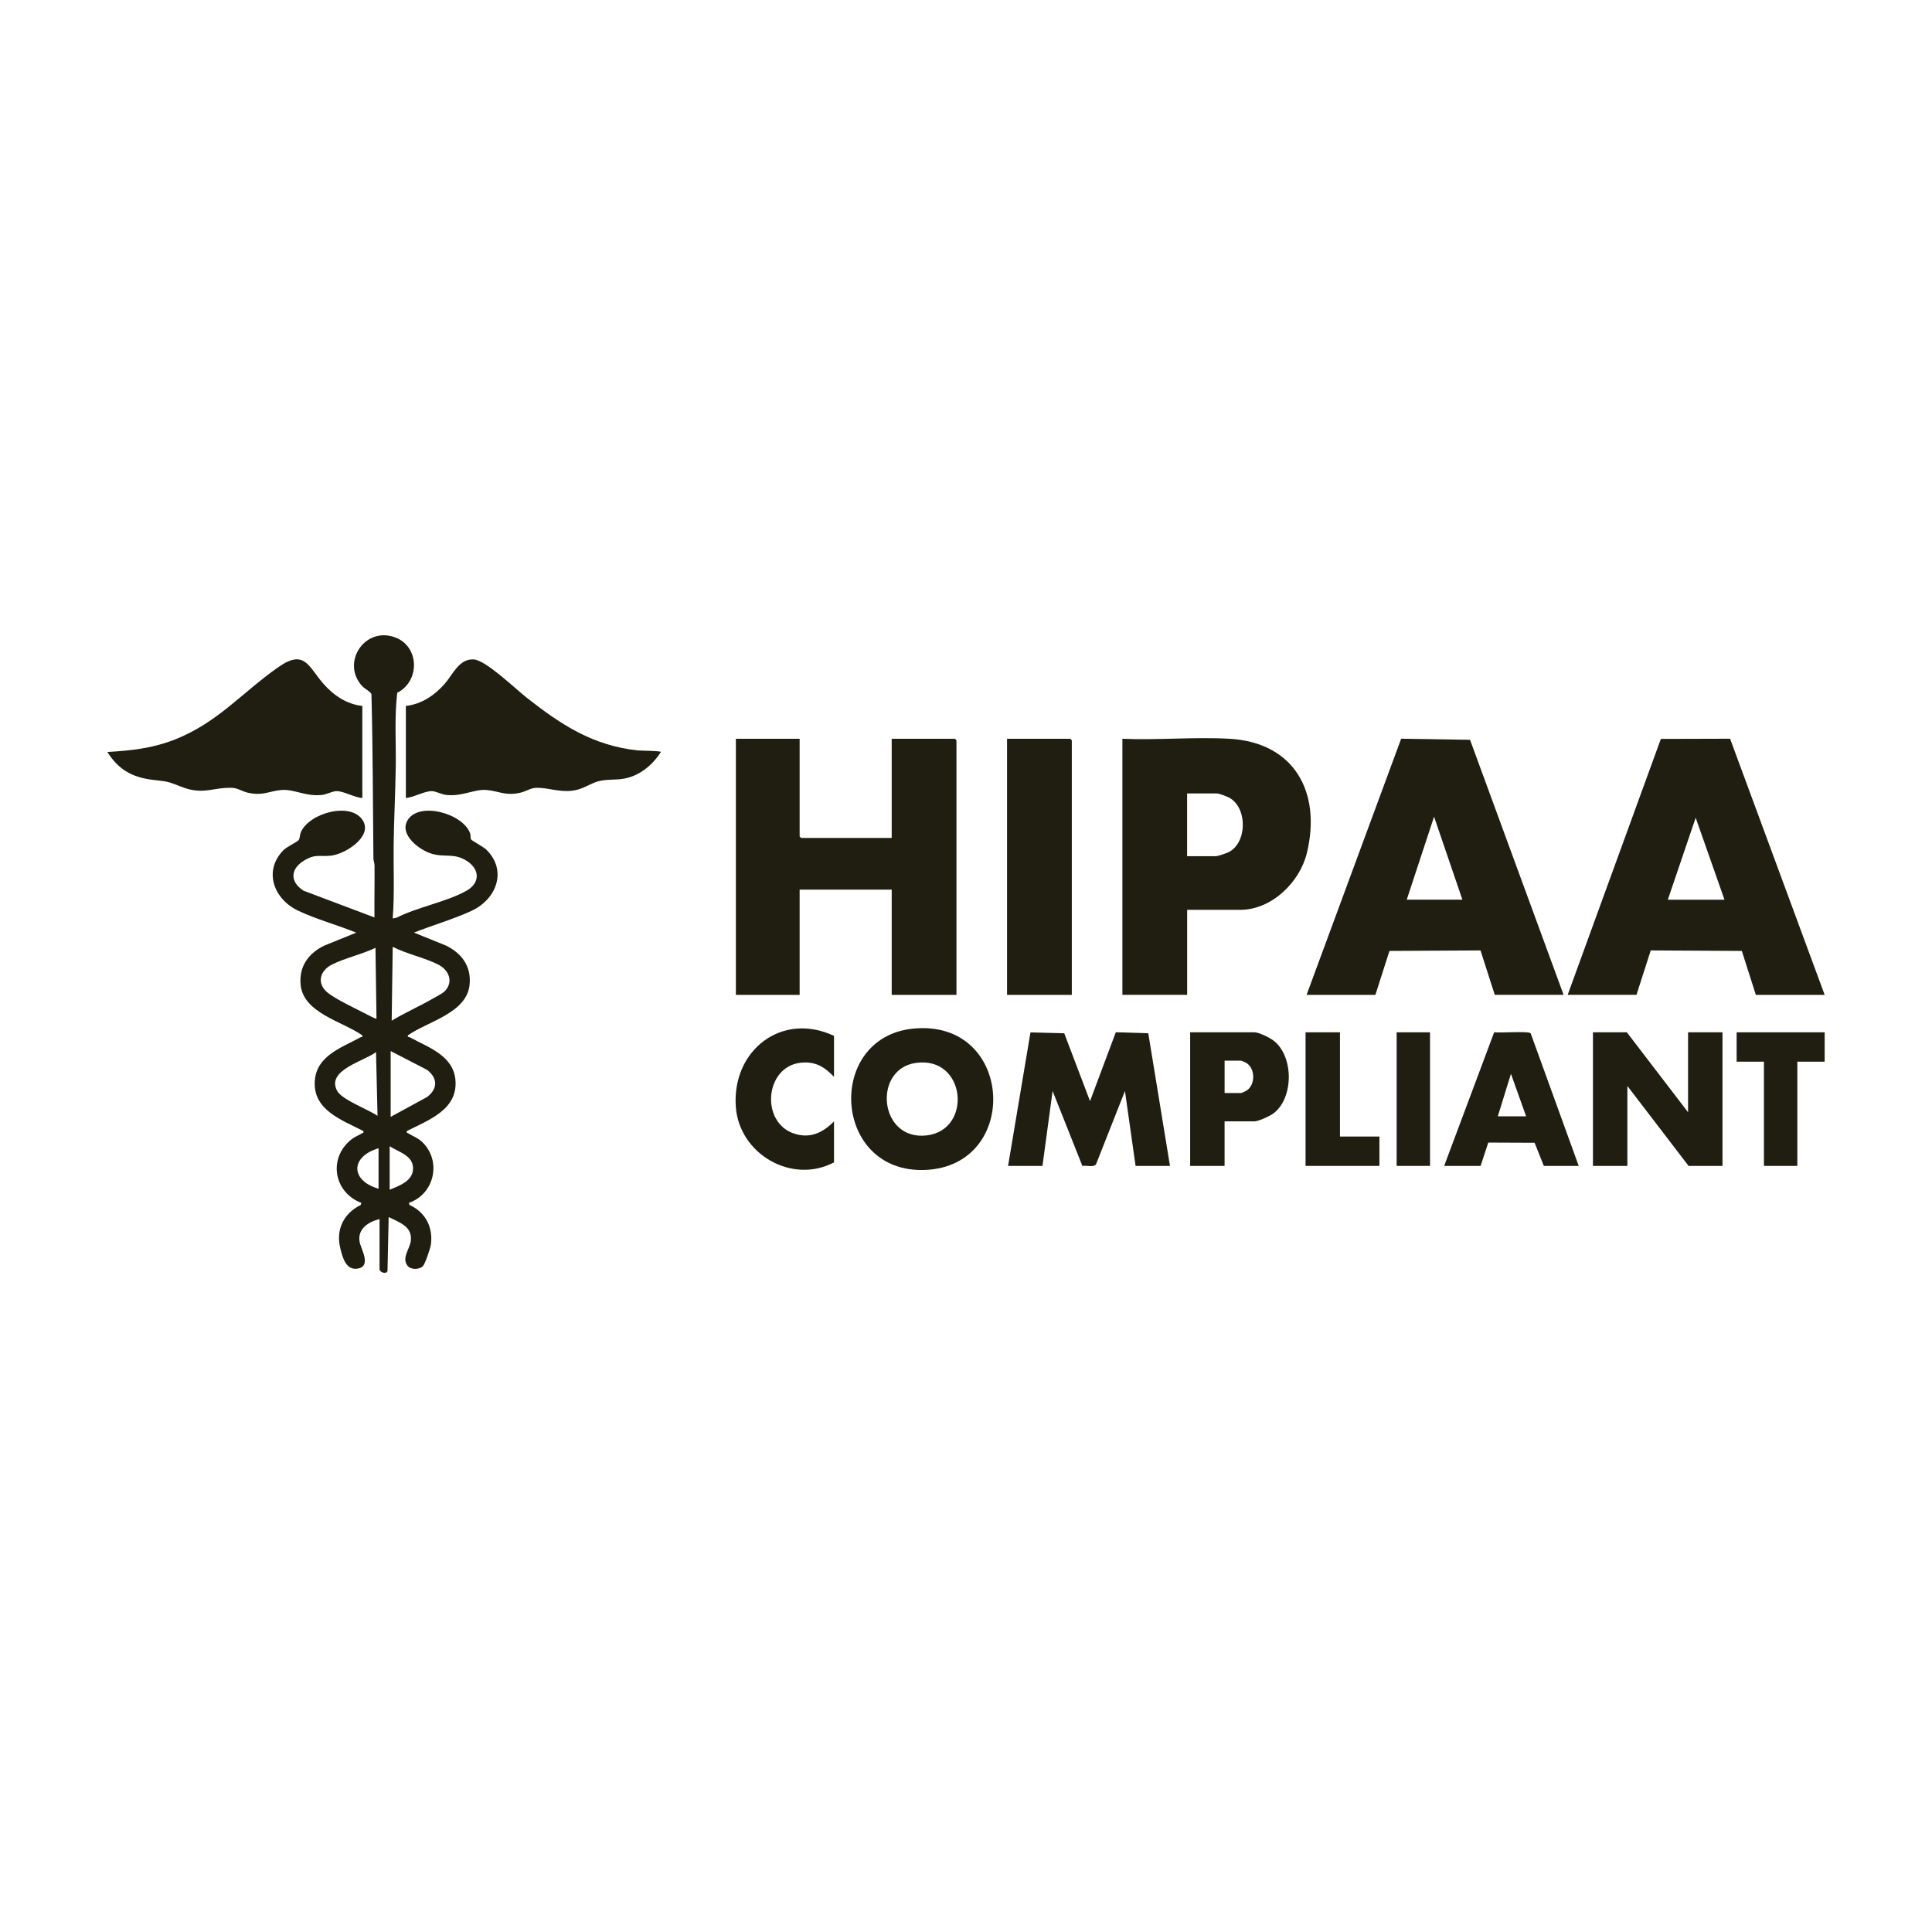
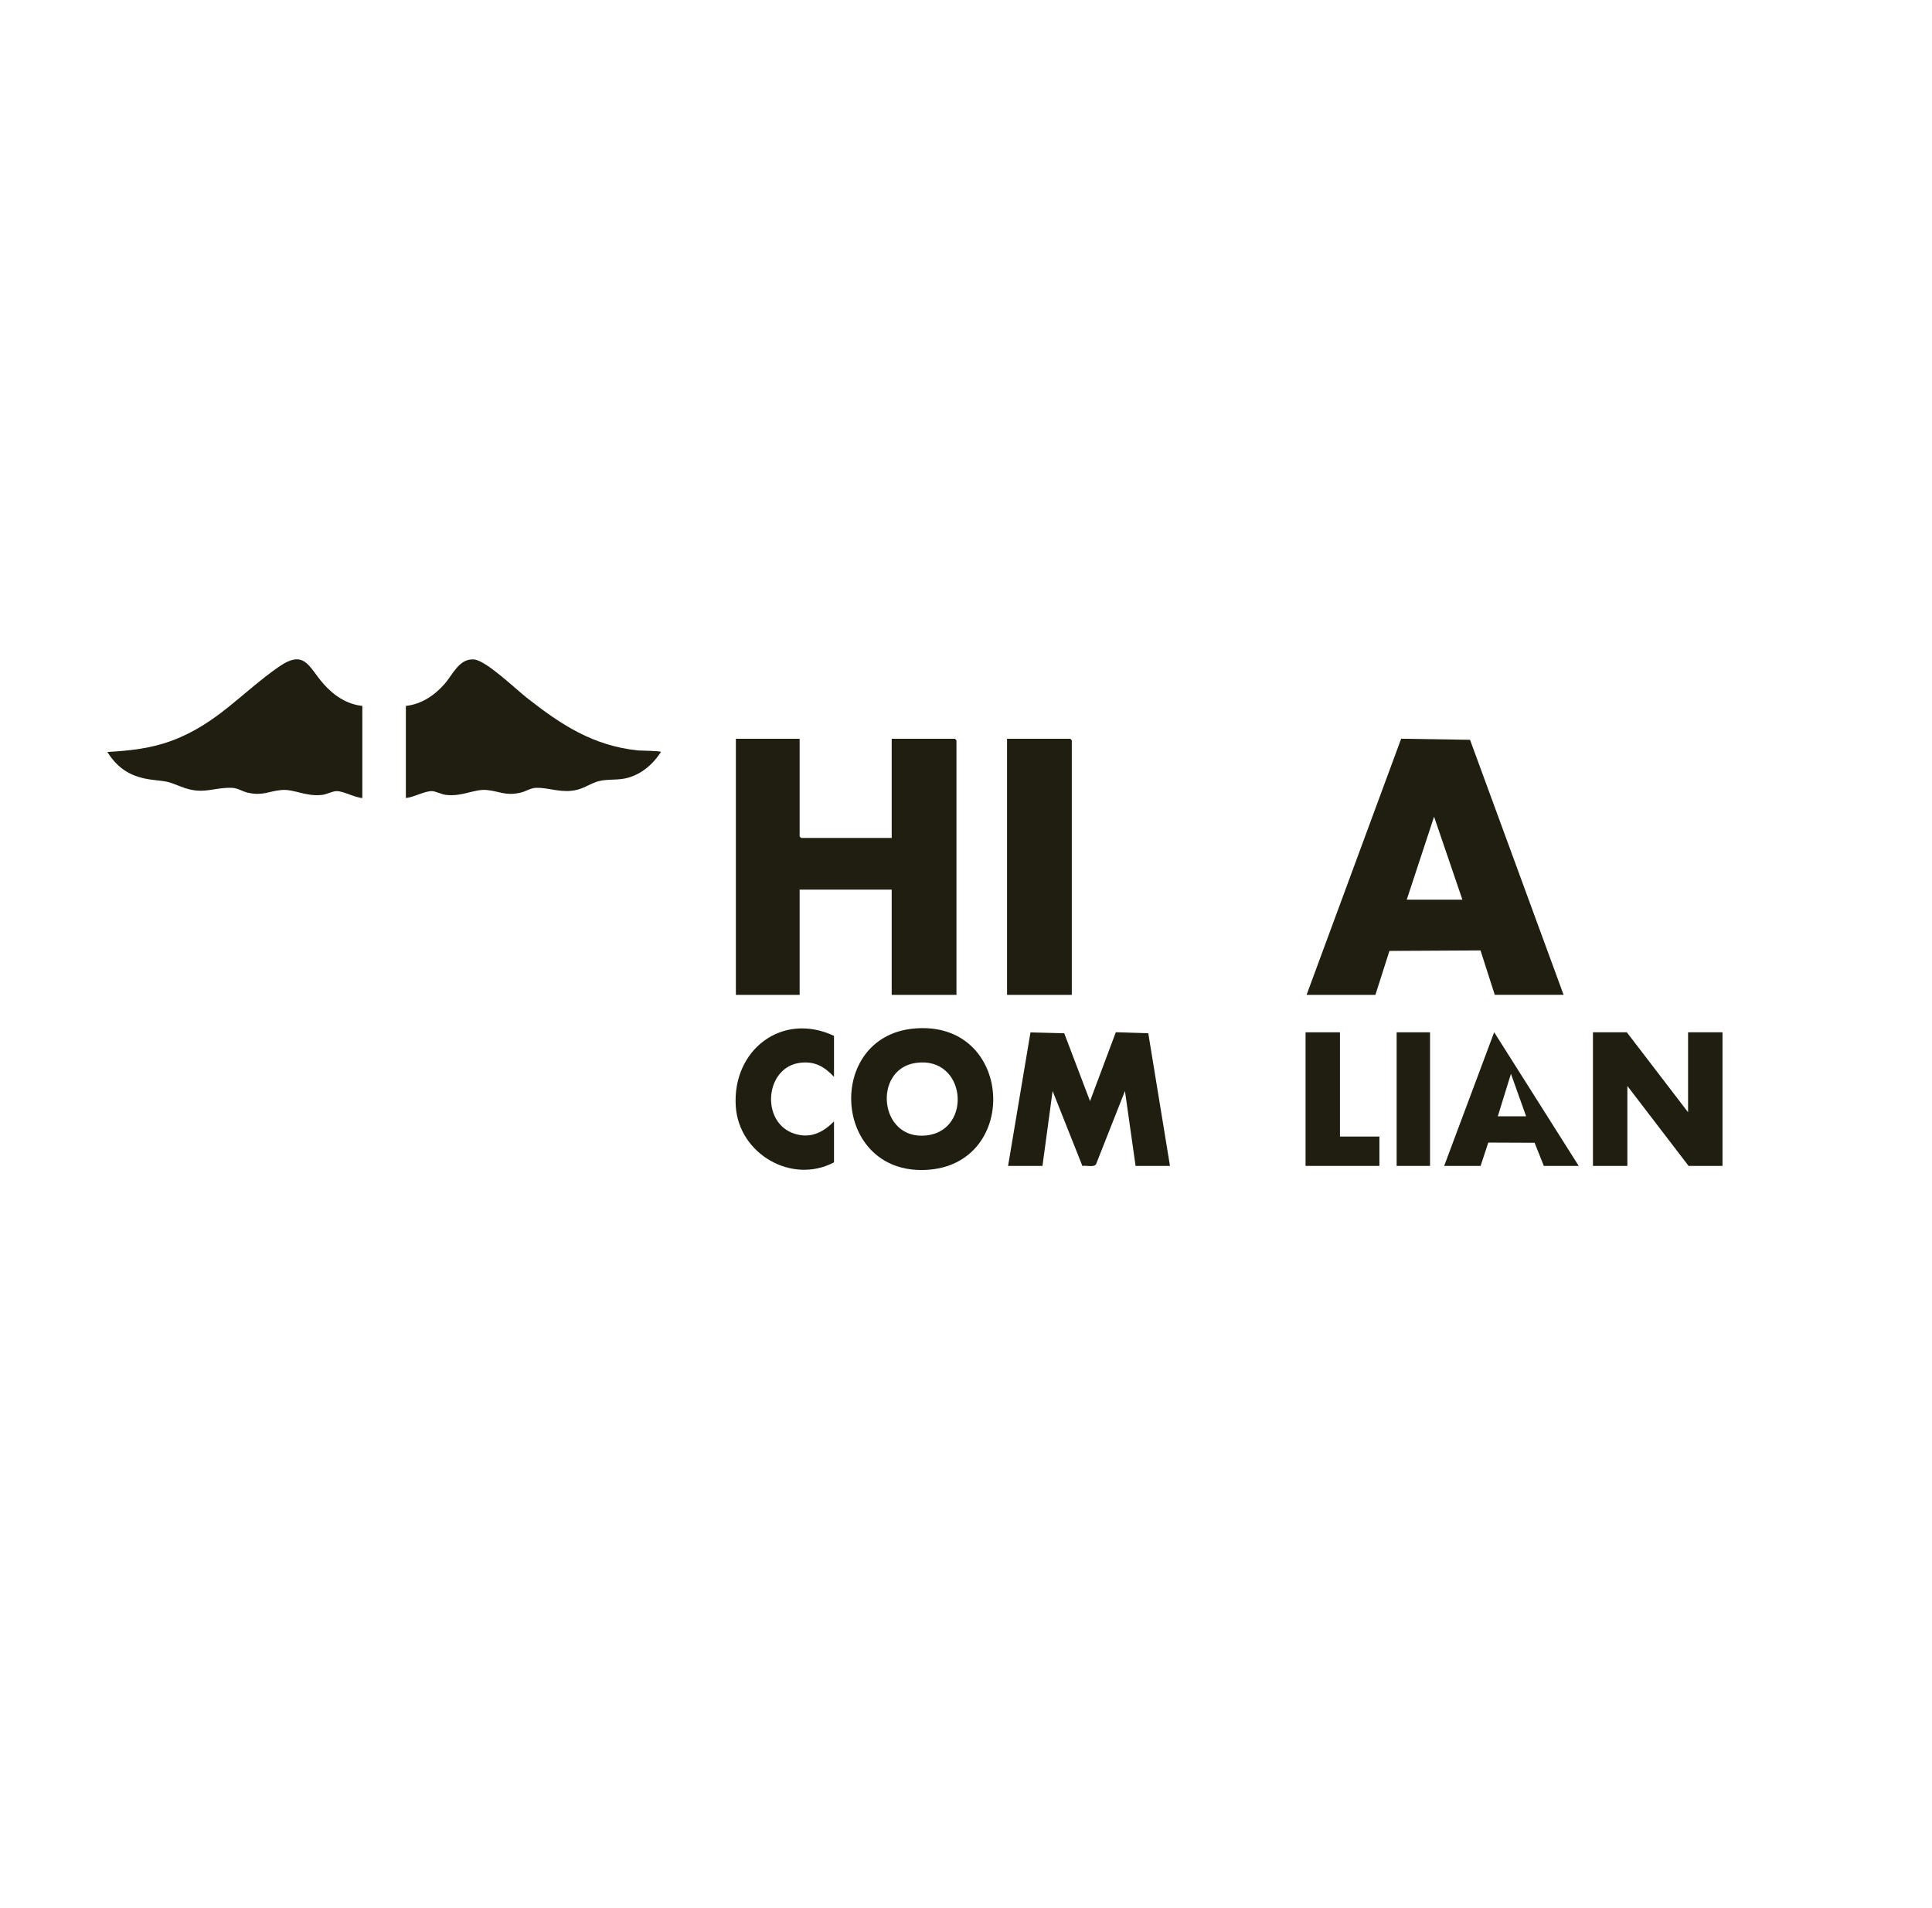
<svg xmlns="http://www.w3.org/2000/svg" width="81" height="80" viewBox="0 0 81 80" fill="none">
  <path d="M33.525 30.975V35.07L33.588 35.133H37.385V30.975H40.036L40.1 31.039V41.711H37.385V37.298H33.525V41.711H30.852V30.975H33.525Z" fill="#201E10" />
  <path d="M65.554 41.71H62.669L62.071 39.848L58.253 39.869L57.664 41.711H54.779L58.744 30.972L61.632 31.017L65.555 41.711L65.554 41.71ZM61.312 37.721L60.124 34.241L58.978 37.721H61.312H61.312Z" fill="#201E10" />
-   <path d="M65.725 41.711L69.632 30.98L72.535 30.972L76.5 41.711H73.615L73.027 39.869L69.208 39.848L68.61 41.71H65.725L65.725 41.711ZM69.924 37.722H72.3L71.092 34.284L69.924 37.722Z" fill="#201E10" />
-   <path d="M47.057 30.974C48.529 31.037 50.069 30.892 51.534 30.973C54.255 31.123 55.41 33.203 54.792 35.763C54.496 36.987 53.315 38.146 51.999 38.146H49.772V41.71H47.057V30.974ZM49.772 35.897H50.981C51.047 35.897 51.417 35.774 51.497 35.735C52.282 35.353 52.307 33.924 51.582 33.471C51.481 33.407 51.125 33.267 51.022 33.267H49.77V35.897H49.772Z" fill="#201E10" />
  <path d="M44.936 41.711H42.221V30.975H44.873L44.936 31.039V41.711Z" fill="#201E10" />
  <path d="M42.264 48.882L43.203 43.286L44.619 43.322L45.7 46.166L46.781 43.278L48.142 43.321L49.052 48.882H47.61L47.164 45.742L45.951 48.815C45.851 48.956 45.533 48.849 45.38 48.885L44.131 45.742L43.706 48.882H42.264Z" fill="#201E10" />
  <path d="M68.206 43.281L70.773 46.633V43.281H72.216V48.882H70.794L68.228 45.53V48.882H66.785V43.281H68.206Z" fill="#201E10" />
  <path d="M38.308 43.124C42.513 42.729 42.809 48.874 38.804 49.051C34.888 49.224 34.591 43.472 38.308 43.124ZM38.391 44.565C36.582 44.829 36.849 47.827 38.842 47.605C40.792 47.387 40.504 44.257 38.391 44.565Z" fill="#201E10" />
-   <path d="M66.19 48.883H64.726L64.339 47.912L62.397 47.904L62.074 48.883H60.547L62.644 43.278C62.87 43.317 64.087 43.218 64.174 43.323L66.189 48.883H66.19ZM63.983 46.803L63.347 45.021L62.796 46.803H63.983Z" fill="#201E10" />
-   <path d="M51.341 47.015V48.882H49.898V43.281H52.593C52.782 43.281 53.232 43.506 53.391 43.627C54.244 44.276 54.248 46.026 53.398 46.675C53.254 46.786 52.761 47.015 52.592 47.015H51.34H51.341ZM51.341 45.827H52.041C52.058 45.827 52.241 45.74 52.272 45.719C52.641 45.468 52.631 44.792 52.247 44.561C52.219 44.544 52.053 44.469 52.042 44.469H51.342V45.827H51.341Z" fill="#201E10" />
+   <path d="M66.19 48.883H64.726L64.339 47.912L62.397 47.904L62.074 48.883H60.547L62.644 43.278L66.189 48.883H66.19ZM63.983 46.803L63.347 45.021L62.796 46.803H63.983Z" fill="#201E10" />
  <path d="M34.966 45.148C34.571 44.733 34.19 44.496 33.588 44.554C32.056 44.704 31.863 47.085 33.321 47.536C33.986 47.743 34.507 47.481 34.966 47.015V48.734C33.193 49.669 30.988 48.379 30.849 46.402C30.682 44.037 32.777 42.402 34.966 43.43V45.149V45.148Z" fill="#201E10" />
-   <path d="M76.5 43.281V44.512H75.354V48.882H73.954V44.512H72.809V43.281H76.5Z" fill="#201E10" />
  <path d="M56.179 43.281V47.651H57.833V48.882H54.736V43.281H56.179Z" fill="#201E10" />
  <path d="M59.955 43.281H58.555V48.882H59.955V43.281Z" fill="#201E10" />
-   <path d="M15.913 51.111C15.455 51.225 14.989 51.507 15.075 52.056C15.123 52.362 15.614 53.118 14.959 53.192C14.498 53.243 14.363 52.714 14.271 52.351C14.069 51.558 14.403 50.876 15.123 50.52L15.149 50.433C13.987 49.989 13.743 48.544 14.747 47.76C14.893 47.647 15.042 47.603 15.179 47.514C15.22 47.487 15.255 47.518 15.233 47.42C14.343 46.959 13.114 46.547 13.198 45.319C13.269 44.262 14.32 43.925 15.107 43.494C15.155 43.468 15.211 43.496 15.191 43.41C14.366 42.825 12.718 42.478 12.604 41.288C12.53 40.523 12.929 39.971 13.593 39.647L14.936 39.103C14.151 38.784 13.25 38.539 12.49 38.177C11.482 37.696 11.029 36.515 11.883 35.645C12.023 35.502 12.469 35.295 12.521 35.223C12.576 35.146 12.568 34.998 12.614 34.891C12.96 34.085 14.712 33.601 15.21 34.394C15.638 35.075 14.475 35.804 13.892 35.873C13.392 35.931 13.232 35.783 12.744 36.083C12.164 36.438 12.153 36.977 12.727 37.344L15.7 38.465C15.692 37.737 15.71 37.007 15.702 36.278C15.7 36.178 15.657 36.085 15.656 35.985C15.631 33.69 15.633 31.399 15.573 29.108C15.555 29.012 15.291 28.879 15.189 28.77C14.283 27.794 15.284 26.253 16.56 26.721C17.592 27.098 17.617 28.561 16.654 29.045C16.532 30.076 16.608 31.126 16.592 32.166C16.576 33.245 16.517 34.35 16.504 35.429C16.492 36.455 16.545 37.486 16.464 38.507L16.625 38.478C17.485 38.033 18.75 37.808 19.563 37.342C20.139 37.014 20.117 36.445 19.574 36.097C19.03 35.748 18.662 35.962 18.095 35.793C17.584 35.641 16.704 34.98 17.1 34.37C17.601 33.597 19.416 34.112 19.711 34.941C19.74 35.024 19.713 35.126 19.752 35.197C19.778 35.243 20.27 35.506 20.388 35.621C21.282 36.498 20.814 37.704 19.772 38.187C19.011 38.54 18.138 38.789 17.356 39.101L18.699 39.645C19.365 39.969 19.764 40.521 19.688 41.285C19.569 42.48 17.931 42.823 17.101 43.408C17.081 43.495 17.136 43.465 17.185 43.492C17.952 43.913 19.002 44.249 19.094 45.276C19.206 46.523 17.965 46.96 17.059 47.419C17.038 47.518 17.072 47.487 17.113 47.514C17.316 47.644 17.535 47.713 17.722 47.9C18.525 48.703 18.203 50.07 17.143 50.431L17.169 50.519C17.836 50.82 18.164 51.455 18.065 52.181C18.045 52.333 17.823 52.986 17.734 53.08C17.582 53.24 17.217 53.244 17.08 53.061C16.834 52.733 17.185 52.359 17.224 52.019C17.295 51.411 16.725 51.248 16.295 51.025L16.246 53.289C16.198 53.439 15.913 53.346 15.913 53.211V51.11V51.111ZM18.655 41.549C19.028 41.151 18.81 40.661 18.372 40.44C17.793 40.148 17.052 39.998 16.464 39.696L16.422 42.794C16.979 42.456 17.584 42.194 18.147 41.868C18.285 41.788 18.558 41.653 18.655 41.549ZM15.785 42.709L15.742 39.739C15.179 40.012 14.47 40.162 13.919 40.44C13.402 40.701 13.262 41.24 13.748 41.628C14.1 41.909 14.926 42.292 15.36 42.519C15.418 42.549 15.762 42.734 15.785 42.709H15.785ZM16.379 46.825L17.904 45.995C18.358 45.648 18.357 45.202 17.904 44.855L16.379 44.067V46.825ZM15.828 46.783L15.765 44.11C15.278 44.489 13.656 44.867 14.137 45.738C14.347 46.117 15.446 46.517 15.828 46.783ZM16.337 49.881C16.75 49.712 17.33 49.508 17.317 48.968C17.303 48.43 16.702 48.301 16.337 48.056V49.88V49.881ZM15.871 48.141C14.692 48.493 14.679 49.493 15.871 49.839V48.141Z" fill="#201E10" />
  <path d="M15.191 29.597V33.458C14.866 33.439 14.415 33.169 14.11 33.169C13.943 33.169 13.699 33.305 13.511 33.327C12.807 33.409 12.321 33.068 11.781 33.124C11.241 33.179 11.016 33.374 10.389 33.235C10.17 33.186 9.964 33.041 9.74 33.032C8.927 32.998 8.525 33.353 7.587 32.981C6.972 32.739 7.048 32.776 6.389 32.694C5.532 32.587 4.966 32.263 4.5 31.528C5.454 31.473 6.336 31.382 7.238 31.041C9.1 30.337 10.134 29.042 11.674 27.967C12.775 27.198 12.931 27.951 13.557 28.665C13.985 29.152 14.53 29.526 15.191 29.597V29.597Z" fill="#201E10" />
  <path d="M17.016 29.597C17.674 29.525 18.224 29.151 18.649 28.664C18.984 28.281 19.254 27.598 19.874 27.649C20.38 27.69 21.622 28.892 22.087 29.256C23.532 30.392 24.864 31.266 26.753 31.464C26.833 31.472 27.709 31.48 27.708 31.528C27.362 32.069 26.834 32.514 26.189 32.641C25.77 32.723 25.352 32.643 24.949 32.801C24.589 32.942 24.38 33.113 23.947 33.156C23.41 33.211 22.93 33.012 22.466 33.031C22.243 33.04 22.038 33.186 21.819 33.234C21.189 33.374 20.971 33.183 20.426 33.124C19.895 33.066 19.396 33.409 18.696 33.327C18.509 33.305 18.264 33.169 18.097 33.169C17.795 33.169 17.334 33.432 17.016 33.458V29.597Z" fill="#201E10" />
</svg>